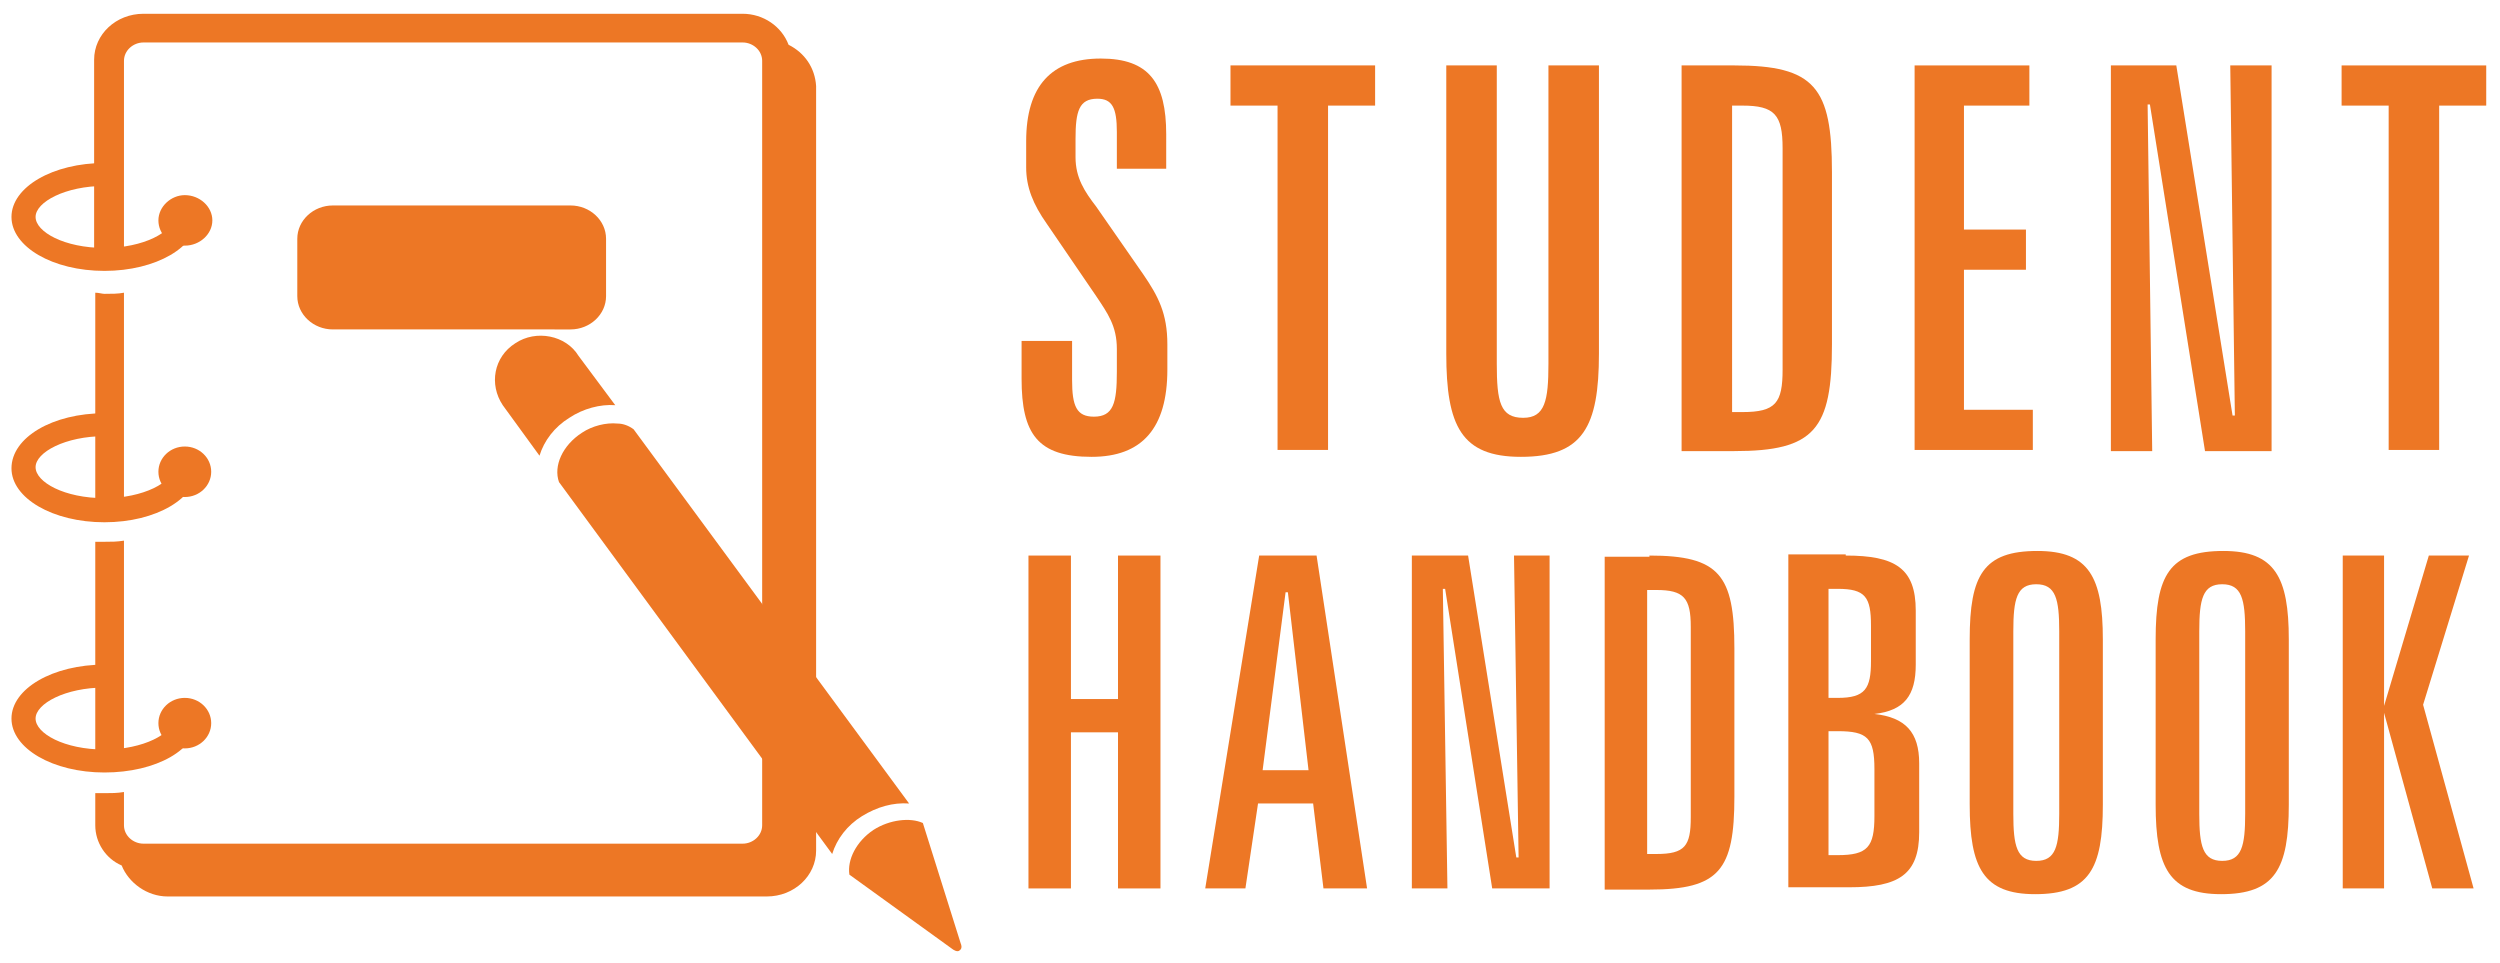
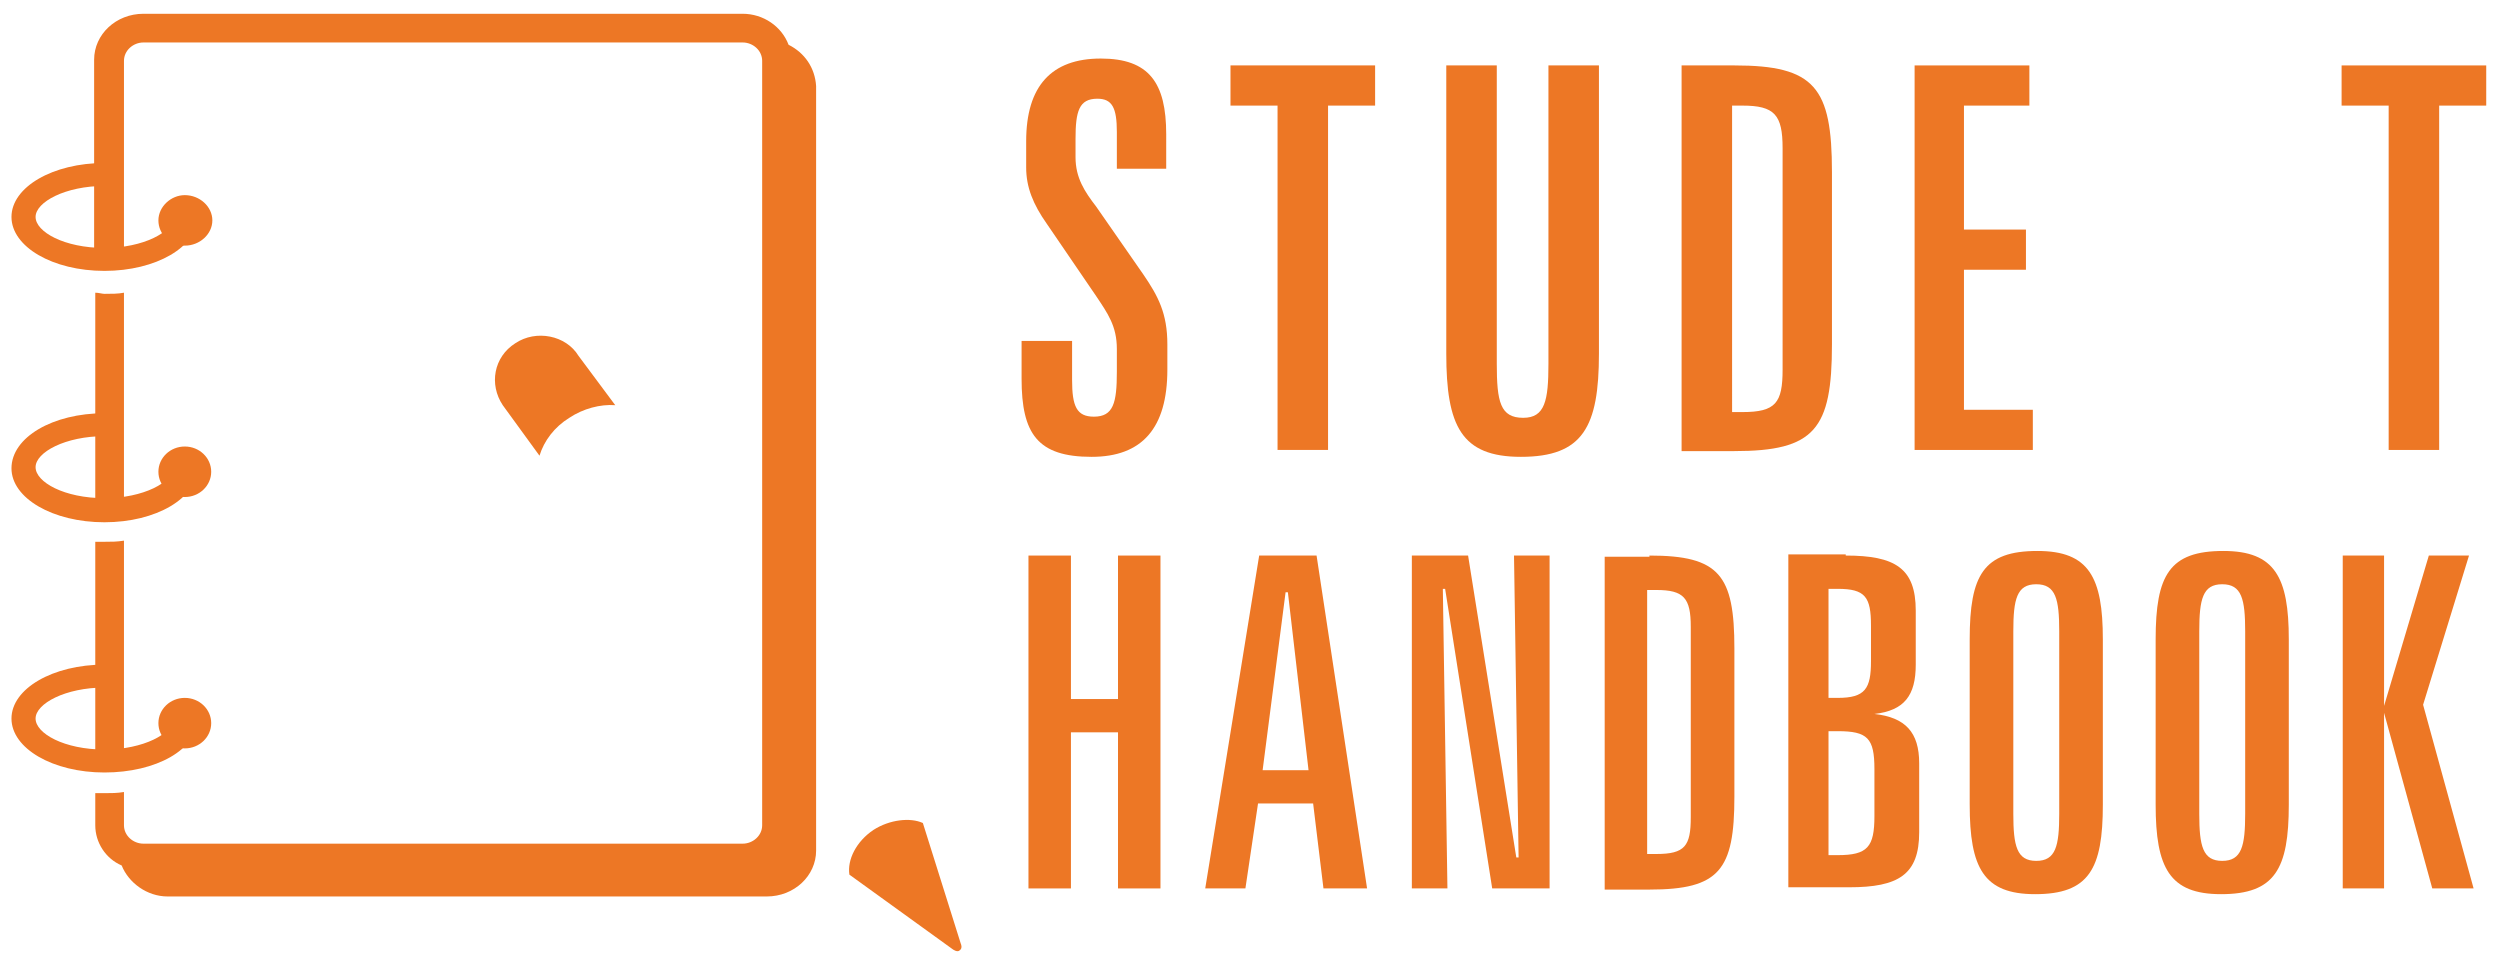
<svg xmlns="http://www.w3.org/2000/svg" version="1.1" id="Layer_1" x="0px" y="0px" viewBox="0 0 217.8 83.9" enable-background="new 0 0 217.8 83.9" xml:space="preserve">
  <g>
    <g>
      <g>
        <g>
          <g>
-             <path fill="#ED7725" d="M53.8,36.9c-1-0.1-2.2,0.2-3.1,0.8c-1.7,1.1-2.5,2.9-2,4.3l23.8,32.4c0.4-1.3,1.3-2.5,2.6-3.3       c1.3-0.8,2.7-1.2,4.1-1.1l-24-32.6C54.8,37.1,54.3,36.9,53.8,36.9z" />
-           </g>
+             </g>
        </g>
        <g>
          <g>
            <path fill="#ED7725" d="M44.9,29.9c-1.9,1.2-2.3,3.6-1.1,5.4l3.2,4.4c0.4-1.3,1.3-2.5,2.6-3.3c1.2-0.8,2.7-1.2,4-1.1l-3.2-4.3       C49.3,29.2,46.7,28.7,44.9,29.9z" />
          </g>
        </g>
      </g>
      <g>
        <g>
          <path fill="#ED7725" d="M76.1,72.3c-1.5,1-2.3,2.6-2.1,3.9l9,6.5c0,0,0.4,0.3,0.6,0.1c0.3-0.2,0.1-0.6,0.1-0.6l-3.3-10.5      C79.3,71.2,77.5,71.4,76.1,72.3z" />
        </g>
      </g>
    </g>
    <g>
      <g>
        <path fill="#ED7725" d="M10.8,67V47.1c-0.6,0.1-1.1,0.1-1.7,0.1c-0.3,0-0.6,0-0.8,0V67c0.3,0,0.5,0,0.8,0     C9.7,67.1,10.3,67,10.8,67z" />
      </g>
      <g>
        <path fill="#ED7725" d="M8.3,25.5v19.6c0.3,0,0.5,0,0.8,0c0.6,0,1.2,0,1.7-0.1V25.5c-0.5,0.1-1.1,0.1-1.7,0.1     C8.9,25.6,8.6,25.5,8.3,25.5z" />
      </g>
      <g>
        <path fill="#ED7725" d="M68.7,3.9c-0.6-1.6-2.2-2.7-4-2.7H12.5c-2.4,0-4.3,1.8-4.3,4v18.2c0.3,0,0.6,0,0.9,0c0.6,0,1.1,0,1.7-0.1     V5.3c0-0.9,0.8-1.6,1.7-1.6h52.2c0.9,0,1.7,0.7,1.7,1.6v66.6c0,0.9-0.8,1.6-1.7,1.6H12.5c-0.9,0-1.7-0.7-1.7-1.6V69     c-0.6,0.1-1.1,0.1-1.7,0.1c-0.3,0-0.6,0-0.8,0v2.8c0,1.5,0.9,2.9,2.3,3.5c0.6,1.5,2.2,2.7,4,2.7h52.2c2.4,0,4.3-1.8,4.3-4V7.5     C71,5.9,70.1,4.6,68.7,3.9z" />
      </g>
    </g>
    <g>
      <g>
        <g>
          <path fill="#ED7725" d="M9.1,23.6c-4.5,0-8.1-2.1-8.1-4.7c0-2.6,3.6-4.7,8.1-4.7v2c-3.4,0-6,1.4-6,2.7c0,1.3,2.5,2.7,6,2.7      c3.4,0,6-1.4,6-2.7h2.1C17.2,21.5,13.6,23.6,9.1,23.6L9.1,23.6z" />
        </g>
      </g>
      <g>
        <g>
          <path fill="#ED7725" d="M18.5,19.2c0,1.2-1.1,2.2-2.4,2.2c-1.3,0-2.3-1-2.3-2.2c0-1.2,1.1-2.2,2.3-2.2      C17.4,17,18.5,18,18.5,19.2z" />
        </g>
      </g>
    </g>
    <g>
      <g>
        <g>
          <path fill="#ED7725" d="M9.1,45.5c-4.5,0-8.1-2.1-8.1-4.7C1,38.1,4.6,36,9.1,36v2c-3.4,0-6,1.4-6,2.7c0,1.3,2.5,2.7,6,2.7      c3.4,0,6-1.4,6-2.7h2.1C17.2,43.4,13.6,45.5,9.1,45.5L9.1,45.5z" />
        </g>
      </g>
      <g>
        <g>
          <ellipse fill="#ED7725" cx="16.1" cy="41.1" rx="2.3" ry="2.2" />
        </g>
      </g>
    </g>
    <g>
      <g>
        <g>
          <path fill="#ED7725" d="M9.1,67.3c-4.5,0-8.1-2.1-8.1-4.7c0-2.6,3.6-4.7,8.1-4.7v2c-3.4,0-6,1.4-6,2.7c0,1.3,2.5,2.7,6,2.7      c3.4,0,6-1.4,6-2.7h2.1C17.2,65.3,13.6,67.3,9.1,67.3L9.1,67.3z" />
        </g>
      </g>
      <g>
        <g>
          <ellipse fill="#ED7725" cx="16.1" cy="63" rx="2.3" ry="2.2" />
        </g>
      </g>
    </g>
    <g>
-       <path fill="#ED7725" d="M52.8,25.8c0,1.6-1.4,2.9-3.1,2.9H29c-1.7,0-3.1-1.3-3.1-2.9v-5c0-1.6,1.4-2.9,3.1-2.9h20.7    c1.7,0,3.1,1.3,3.1,2.9V25.8z" />
-     </g>
+       </g>
  </g>
  <g>
    <path fill="#ED7725" d="M101.6,14.7h-4.3v-3.2c0-2.1-0.4-2.9-1.7-2.9c-1.6,0-1.9,1.1-1.9,3.5v1.6c0,1.8,0.8,3,1.8,4.3l4.1,5.9   c1.3,1.9,2.1,3.4,2.1,6.1v2.2c0,5.1-2.2,7.6-6.6,7.6c-4.7,0-6.1-2-6.1-6.8v-3.3h4.4v3.4c0,2.3,0.4,3.2,1.9,3.2c1.7,0,2-1.2,2-3.9   v-2c0-2-0.8-3.1-1.8-4.6l-4.3-6.3c-1.2-1.7-1.8-3.2-1.8-4.9v-2.3c0-4.8,2.2-7.2,6.5-7.2c4.2,0,5.7,2.1,5.7,6.6V14.7z" />
    <path fill="#ED7725" d="M119.8,5.7v3.5h-4.1v30h-4.4v-30h-4.1V5.7H119.8z" />
    <path fill="#ED7725" d="M130.4,5.7v26c0,3.3,0.3,4.7,2.3,4.7c1.9,0,2.2-1.5,2.2-4.7v-26h4.4v25.1c0,6.4-1.4,9-6.8,9   c-5.2,0-6.5-2.7-6.5-9V5.7H130.4z" />
    <path fill="#ED7725" d="M151.1,5.7c7,0,8.5,1.9,8.5,9.3V30c0,7.4-1.5,9.3-8.5,9.3h-4.6V5.7H151.1z M150.9,35.9h0.9   c2.9,0,3.5-0.8,3.5-3.7V12.9c0-2.9-0.7-3.7-3.5-3.7h-0.9V35.9z" />
    <path fill="#ED7725" d="M176.8,5.7v3.5h-5.7V20h5.4v3.5h-5.4v12.2h6v3.5h-10.3V5.7H176.8z" />
-     <path fill="#ED7725" d="M189.6,5.7l4.9,30.5h0.2l-0.4-30.5h3.6v33.6h-5.8l-4.8-30.2h-0.2l0.4,30.2h-3.6V5.7H189.6z" />
    <path fill="#ED7725" d="M216.6,5.7v3.5h-4.1v30h-4.4v-30h-4.1V5.7H216.6z" />
    <path fill="#ED7725" d="M93.3,48.4v12.5h4.1V48.4h3.7v29h-3.7V63.8h-4.1v13.6h-3.7v-29H93.3z" />
-     <path fill="#ED7725" d="M114.7,48.4l4.4,29h-3.8l-0.9-7.4h-4.8l-1.1,7.4h-3.5l4.7-29H114.7z M110,67.1h4l-1.8-15.5H112L110,67.1z" />
+     <path fill="#ED7725" d="M114.7,48.4l4.4,29h-3.8l-0.9-7.4h-4.8l-1.1,7.4h-3.5l4.7-29H114.7z M110,67.1h4l-1.8-15.5H112z" />
    <path fill="#ED7725" d="M127.9,48.4l4.2,26.3h0.2l-0.4-26.3h3.1v29h-5l-4.1-26.1h-0.2l0.4,26.1h-3.1v-29H127.9z" />
    <path fill="#ED7725" d="M143.7,48.4c6.1,0,7.4,1.7,7.4,8.1v12.9c0,6.4-1.3,8.1-7.4,8.1h-3.9v-29H143.7z M143.5,74.4h0.8   c2.5,0,3-0.7,3-3.2V54.6c0-2.5-0.6-3.2-3-3.2h-0.8V74.4z" />
    <path fill="#ED7725" d="M160.8,48.4c4.3,0,6.1,1.1,6.1,4.8v4.7c0,2.7-1,4-3.6,4.3c2.7,0.3,3.9,1.6,3.9,4.3v6c0,3.7-1.8,4.8-6.1,4.8   h-5.3v-29H160.8z M159.3,60.8h0.8c2.4,0,2.9-0.8,2.9-3.2v-3.1c0-2.5-0.5-3.2-2.9-3.2h-0.8V60.8z M159.3,74.5h0.8   c2.6,0,3.2-0.7,3.2-3.4V67c0-2.7-0.6-3.3-3.2-3.3h-0.8V74.5z" />
    <path fill="#ED7725" d="M183.2,70.1c0,5.6-1.2,7.8-5.9,7.8c-4.5,0-5.7-2.3-5.7-7.8V55.7c0-5.6,1.2-7.7,5.9-7.7   c4.5,0,5.7,2.3,5.7,7.7V70.1z M177.4,50.9c-1.7,0-2,1.3-2,4.1v15.9c0,2.8,0.3,4.1,2,4.1c1.7,0,2-1.3,2-4.1V55   C179.4,52.2,179.1,50.9,177.4,50.9z" />
    <path fill="#ED7725" d="M199.4,70.1c0,5.6-1.2,7.8-5.9,7.8c-4.5,0-5.7-2.3-5.7-7.8V55.7c0-5.6,1.2-7.7,5.9-7.7   c4.5,0,5.7,2.3,5.7,7.7V70.1z M193.6,50.9c-1.7,0-2,1.3-2,4.1v15.9c0,2.8,0.3,4.1,2,4.1c1.7,0,2-1.3,2-4.1V55   C195.6,52.2,195.3,50.9,193.6,50.9z" />
    <path fill="#ED7725" d="M207.7,48.4v13.1l3.9-13.1h3.5l-4,13l4.4,16h-3.6l-4.2-15.3v15.3h-3.6v-29H207.7z" />
  </g>
</svg>